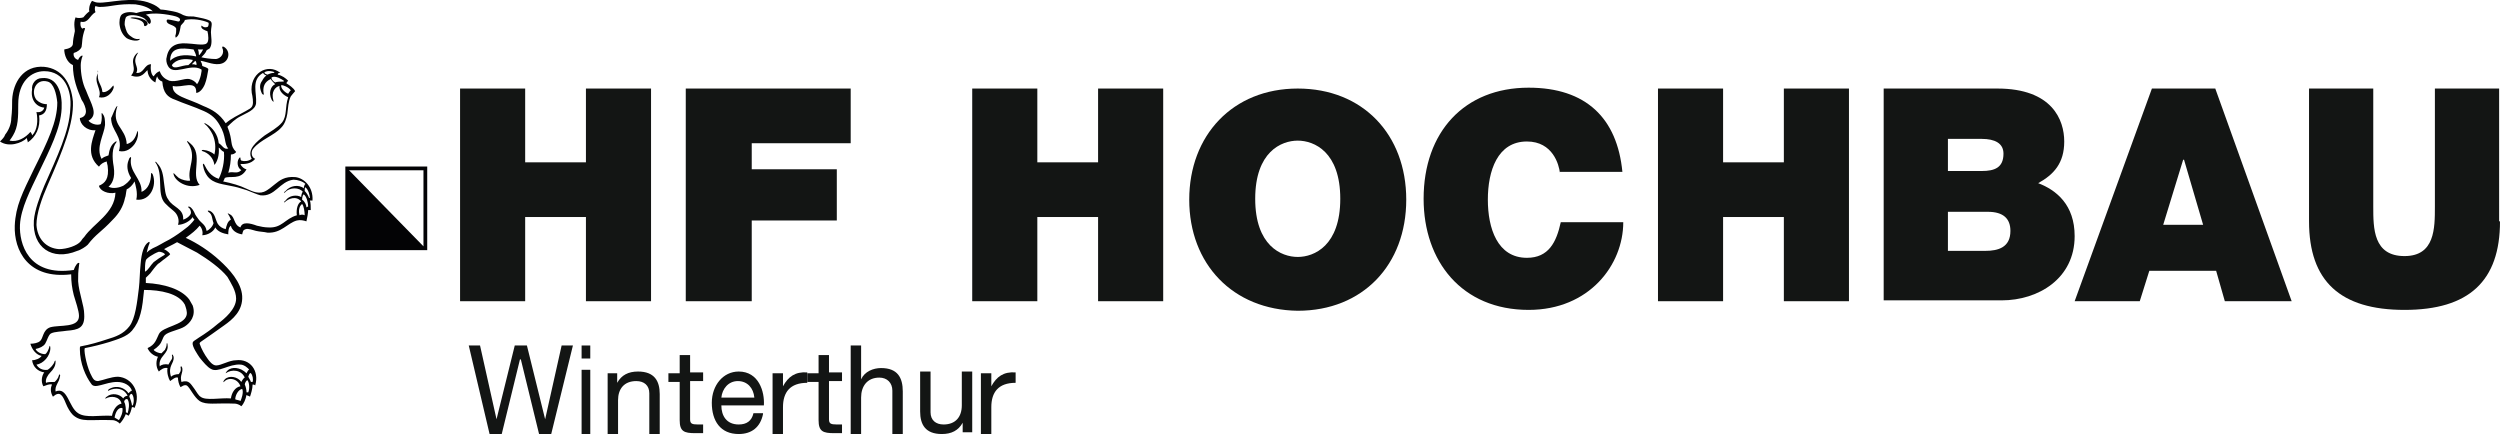
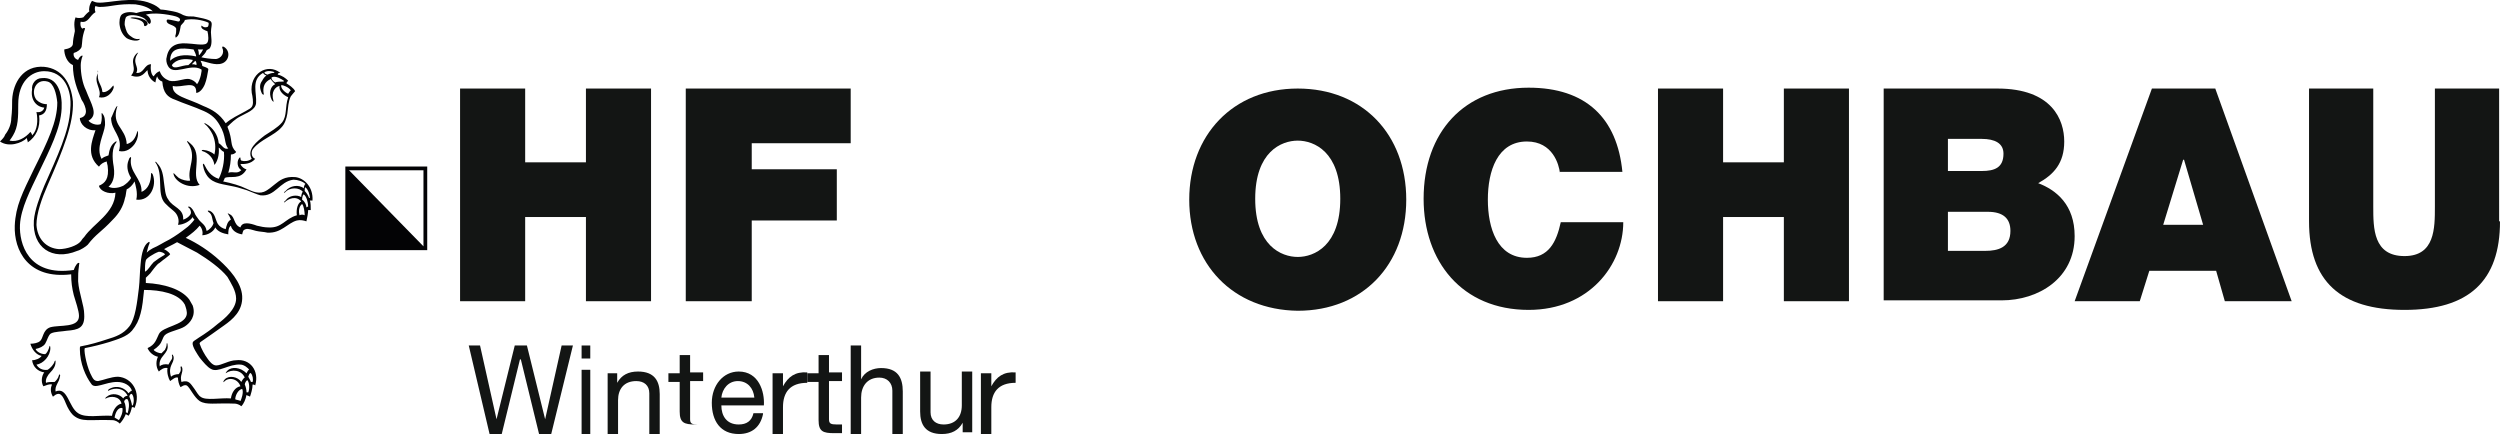
<svg xmlns="http://www.w3.org/2000/svg" version="1.1" x="0px" y="0px" viewBox="0 0 288 50" style="enable-background:new 0 0 288 50;" xml:space="preserve">
  <style type="text/css">
	.st0{fill-rule:evenodd;clip-rule:evenodd;fill:#030305;}
	.st1{fill:none;stroke:#030305;stroke-width:0.433;}
	.st2{fill-rule:evenodd;clip-rule:evenodd;fill:#131514;}
</style>
  <g id="Ebene_1">
</g>
  <g id="Isolationsmodus">
    <g>
      <path id="Fill-1" class="st0" d="M23.8,5.8c-0.1,0.3-0.4,0.6-0.6,0.8c0.4,0.1,1.1,0.2,1.7,0.2c0.6-0.1,1-0.7,0.7-1.3    c0-0.1,0-0.2,0.2-0.1c0.8,0.5,0.6,1.6-0.2,1.9c-0.8,0.3-1.8-0.2-2.5-0.3c0.1,0.2,0.2,0.4,0.2,0.6c0.2,0.1,0.7,0.2,0.7,0.4    c-0.1,0.6-0.2,1.2-0.4,1.7c-0.2,0.5-0.6,1-1,1c0.1-1.6-1.7-0.5-2.7-0.8c-0.1,1.2,1.7,1.4,3.5,2.3c1,0.4,1.9,0.9,2.6,2    c0.7-0.6,1.4-0.9,2.3-1.4c0.3-0.2,0.7-0.3,0.8-0.7c0.1-0.3,0-1-0.1-1.4c-0.3-2.2,1.8-3.5,3.3-2.3C32,8.4,32,8.5,32,8.6    c0.5,0.1,0.9,0.4,1.2,0.7C33.1,9.4,33,9.5,33,9.6c0.3,0.2,0.8,0.5,1,0.9c-0.2,0.2-0.4,0.5-0.5,0.6c-0.3,0.6-0.3,1.3-0.4,2    c-0.1,0.6-0.3,1.2-0.7,1.6c-0.8,0.9-2.4,1.4-3.2,2.4c-0.3,0.3-0.3,1,0.2,1.2c-0.5,0.6-1.2,0.6-1.7,0.6c0.1,0.3,0.5,0.6,0.7,0.6    c-0.7,1.3-1.9,0.7-2.5,1c-0.1,0.2-0.1,0.3-0.2,0.4c1,0.2,2,0.5,2.6,0.8c0.5,0.2,1.3,0.7,2.1,0.4c0.5-0.2,0.9-0.6,1.3-0.9    c0.5-0.4,1.1-0.9,2.3-0.8c1,0.1,2.1,1.1,2,2.7c-0.1,0-0.2,0-0.3,0c0.1,0.2,0.1,0.8,0.1,1.1c-0.2,0-0.3,0-0.3,0    c0,0.3-0.1,0.9-0.2,1.3c-0.3-0.1-0.7-0.2-1.1-0.1c-1.1,0.3-1.8,1.5-3.4,1.4c-0.4-0.1-0.9-0.1-1.3-0.2c-0.4-0.1-0.9-0.3-1.2-0.2    c-0.3,0.1-0.3,0.2-0.4,0.6c-0.7-0.1-1.2-0.5-1.3-1c-0.3,0.2-0.3,0.7-0.3,1c-0.6-0.1-1.2-0.3-1.5-0.8c-0.2,0.5-0.9,0.9-1.5,0.9    c0.1-0.3,0-0.8-0.3-1.1c-0.4,0.5-0.9,0.9-1.6,1.4c1.3,0.6,2.7,1.5,3.9,2.6c1.1,1,2.5,2.5,2.6,4.1c0.1,1.7-1.1,2.7-2.1,3.4    c-1,0.7-1.8,1.3-2.7,1.9c-0.1,0.1-0.1,0.1-0.1,0.2c0.2,0.6,0.6,1.3,0.9,1.7c0.2,0.3,0.6,0.8,1,0.8c0.6,0,1.5-0.6,2.3-0.6    c1.6-0.2,2.7,1.2,2.2,2.9c-0.1-0.1-0.2-0.1-0.3-0.1c0,0.5-0.2,1.1-0.3,1.4c-0.1-0.1-0.3-0.1-0.4-0.2c-0.1,0.5-0.3,1-0.6,1.3    c-0.2-0.2-0.6-0.3-0.7-0.3c-2.3-0.1-3.3,0.2-4.1-0.3c-0.3-0.2-0.6-0.6-0.8-0.9c-0.2-0.3-0.5-0.8-0.7-0.9c-0.3-0.1-0.5,0.1-0.7,0.2    c-0.2-0.3-0.3-0.8-0.3-1.1c-0.3-0.1-0.6,0.2-0.9,0.4c-0.2-0.3-0.4-1-0.3-1.5c-0.4-0.1-0.8,0.2-1,0.4c-0.4-0.6-0.3-1.3-0.1-1.7    c-0.5-0.1-1-0.5-1.2-1c0.9-0.4,1-1,1.3-1.6c0.4-0.9,2.9-1,3.2-2.2c0.1-0.4-0.1-0.9-0.2-1.2c-0.7-1.3-2.8-1.7-4.7-1.7    c-0.1,1-0.2,2-0.4,2.7c-0.2,0.8-0.5,1.4-1,2c-0.6,0.7-1.7,1-2.6,1.3c-1,0.3-1.8,0.5-2.8,0.7c-0.2,0,0.1,1.8,0.6,2.9    c0.3,0.6,0.4,0.9,0.9,0.9c0.6-0.1,1.5-0.5,2.3-0.5c1.6,0.1,2.7,1.8,1.9,3.6c-0.1-0.1-0.2-0.1-0.3-0.1c-0.1,0.4-0.2,0.8-0.4,1    c-0.1-0.1-0.2-0.1-0.3-0.2c-0.2,0.5-0.5,0.9-0.7,1.1c-0.2-0.2-0.5-0.4-0.9-0.4c-2.5-0.1-3.5,0.3-4.5-0.6c-0.3-0.3-0.6-0.8-0.8-1.3    c-0.4-1-0.7-1.5-1.5-0.8c-0.3-0.5-0.3-1-0.1-1.4c-0.3-0.1-0.7,0.1-1,0.2c-0.3-0.5-0.2-1.2,0.1-1.6c-0.7-0.1-1.3-0.6-1.4-1.4    c0.4,0,0.9-0.2,1.1-0.5c-0.6-0.1-1.1-0.7-1.3-1.4c0.4,0,0.9-0.1,1.1-0.3C5,39,4.9,38,5.8,37.7c1.1-0.3,3.3,0.1,3.3-1.3    c0-0.6-0.4-1.7-0.6-2.4c-0.2-0.8-0.3-1.5-0.3-2.4c-5,0.6-6.6-2.8-6.5-5.6c0.1-2.3,0.9-3.8,2.2-6.5c1.6-3.2,2.7-5.5,2.7-7.7    c-0.1-1-0.4-2.2-1.1-2.4C4.1,9,3.5,10.6,4.2,11.5C4.5,11.8,4.9,12,5.4,12c0,0.8-0.3,1.2-0.9,1.3c0.2,1.4-0.4,2.5-1.3,3.1    c0-0.2-0.1-0.3-0.1-0.5C2.5,16.5,1,17,0,16.3c0.3-0.3,0.5-0.5,0.6-0.8c0.4-0.5,0.7-1.2,0.7-1.9c0.1-0.8,0.1-1.5,0.1-2.1    c0.1-2,1.3-4,3.7-3.8c2,0.2,3.1,1.8,3.3,4c0.1,2.5-1.1,5.5-2.9,9.6c-0.7,1.6-1.3,3.3-1.3,4.6c0.1,1.6,1.1,2.7,2.6,2.8    c0.9,0,2.1-0.4,2.5-0.9c0.1-0.1,0.1-0.2,0.4-0.5c1.1-1.6,3.5-2.7,3.6-5.1c-0.8,0.2-1.8-0.2-1.9-0.8c0.7-0.3,1.2-0.8,1-2.3    c0-0.1-0.1-0.3-0.1-0.5c-0.4,0.1-0.7,0.3-0.9,0.6c-1.5-1.3-0.8-3-0.4-4.2c-1,0.1-1.8-0.7-1.8-1.4c0.5-0.1,0.7-0.4,0.7-0.8    c0-0.3-0.2-0.9-0.5-1.3c-0.5-1.2-1-2.4-1-4c-0.7-0.3-1-1.2-1-1.8c0.6-0.1,1-0.3,1-0.7c0-0.3,0.1-0.9,0.2-1.3    C8.7,3.5,8.4,2.8,8.7,2C8.9,2.1,9.3,2.1,9.6,2c0.1-0.1,0.3-0.4,0.7-0.7c-0.1-0.2,0-0.8,0.3-1.2c0.2,0.1,0.5,0.2,0.7,0.2    c1.2,0.1,4-0.8,6.1,0.1c0.5,0.2,0.8,0.4,1.1,0.7c0.3,0,0.9,0.1,1.4,0.2c1,0.2,1,0.4,1.4,0.5c0.2,0.1,0.6,0.1,1,0.1    c0.5,0.1,1.8,0.3,2,0.6c0.2,0.2,0,0.7,0,1.2c0,0.5,0.2,1.3-0.1,1.8C24.2,5.6,23.9,5.7,23.8,5.8 M15.6,0.5    c-2.1-0.1-2.8,0.3-4.1,0.3c-0.2,0-0.5-0.1-0.5-0.1c-0.1,0.1-0.1,0.5,0,0.7c-0.7,0.4-0.8,1.3-1.7,1.1C9.2,2.8,9.3,3.2,9.5,3.3    c0.1-0.1,0.3-0.1,0.3,0C9.4,4.4,9.5,4.9,9.4,5.4C9.3,5.7,8.9,6,8.5,6.1C8.4,6.4,8.6,6.8,9,6.9c0.2-0.5,0.6-0.6,0.5-0.4    c-0.1,0.2-0.2,0.7-0.2,1c0,1,0.2,2.1,0.6,2.9c0.6,1.6,1.5,2.8,0.3,3.5c0.2,0.3,0.9,0.6,1.4,0.4c0.2-0.6,0.1-1,0.1-1.2    c0-0.1,0.1-0.1,0.1,0c0.3,0.3,0.3,0.8,0.3,1.3C12,15.5,11,17,11.7,18.3c0.2-0.2,0.5-0.3,0.8-0.4c0.1-0.7,0.3-1.2,0.7-1.5    c0.2-0.2,0.3-0.1,0.2,0c-0.5,0.6-0.5,1.7-0.3,2.8c0.2,1.3-0.2,2-0.6,2.3c0.5,0.3,1.3,0.1,1.7-0.1c0.3-0.2,0.7-0.5,0.9-0.9    c-0.5-0.8-0.5-1.5-0.3-2c0.1-0.4,0.3-0.5,0.3-0.3c-0.3,1.6,1.3,2.4,1.2,3.9c0.8-0.3,1.1-1.2,1.1-2.1c0-0.1,0.1-0.1,0.2,0.1    c0.5,1.3-0.3,3.1-1.9,2.9c0.2-0.8-0.1-1.7-0.2-2.1c-0.2,0.4-0.6,0.8-0.9,0.9c-0.1,0.4-0.1,0.8-0.2,1c-0.2,1-0.7,1.8-1.4,2.5    c-1.4,1.5-1.9,1.6-2.9,2.9c-0.2,0.2-0.8,0.6-1.2,0.7c-2.9,1.2-5.2-0.4-5-3.5c0.1-1.2,0.7-2.8,1.2-4c1.5-3.4,2.9-6.3,3-8.9    c0.2-2.1-0.7-4.3-3-4.3c-1.5,0-3,1.2-3,3.8c0,1.5,0,2.6-0.6,3.6c-0.1,0.2-0.2,0.3-0.4,0.6c0.9,0.2,1.8-0.3,2.4-1    c0.1,0.1,0.2,0.3,0.2,0.4c0.6-0.6,0.7-1.7,0.5-2.7c0.4,0.1,0.8-0.1,0.9-0.5c-1-0.1-1.6-1-1.4-2.1C3.6,9.7,4.1,9,4.8,9    c1.8-0.2,2.4,1.7,2.3,3.5c-0.1,2.3-1.4,4.8-2.6,7.3c-1,2.1-2.1,4.2-2.2,6.1c-0.1,2.1,0.9,6,6.2,5.2c0.2-0.6,0.5-0.9,0.6-0.8    c0.1,0,0,0.1,0,0.3c-0.1,0.7-0.1,1.1-0.1,1.8c0.1,1.4,0.7,2.8,0.7,3.8c0.1,1.6-0.7,1.8-2,1.9c-0.6,0.1-1.4,0.1-1.8,0.3    c-0.3,0.1-0.5,0.9-0.7,1.2s-0.6,0.5-1.1,0.6c0.1,0.3,0.6,0.6,1.1,0.6c0.2-0.1,0.4-0.5,0.5-0.9c0-0.1,0.1-0.1,0.1,0.2    C5.8,41,5,41.9,4.2,42c0.2,0.4,0.7,0.7,1.3,0.6c0.3-0.2,0.7-0.6,0.8-1c0.1-0.1,0.1-0.1,0.1,0.1c0,0.5-0.3,0.9-0.6,1.2    s-0.6,0.8-0.5,1.2c0.2-0.1,0.6-0.1,1-0.1c0.2-0.2,0.4-0.4,0.5-0.8c0-0.1,0.2-0.1,0.1,0.2c-0.1,0.7-0.6,1-0.5,1.7    c1.4-0.6,1.5,1.8,2.6,2.5c0.9,0.6,2.5,0.2,3.9,0.3c0.1-0.6,0.5-1.3,1.1-1.4c-0.2-0.9-1.3-0.9-1.8-0.6c-0.1,0.1-0.1-0.1,0.1-0.2    c0.6-0.5,1.5-0.3,1.9,0.2c0.1-0.2,0.3-0.3,0.5-0.3c-0.4-0.9-1.4-1-2.2-0.6c-0.1,0.1-0.1-0.1,0.1-0.2c0.9-0.5,1.8-0.1,2.2,0.5    c0.1-0.1,0.3-0.3,0.4-0.3c-0.2-0.6-0.9-1-1.7-1c-1.4,0-2.6,0.9-3,0.2c-0.6-0.8-1.3-2.3-1.3-4c0-0.2,0-0.3,0.1-0.3    c1.1-0.2,2.1-0.5,3-0.8c1-0.3,1.9-0.6,2.6-1.5c0.7-0.9,0.9-2.8,1.1-4.4c0.1-0.8,0.1-1.9,0.2-2.8c0.1-1.3,0.4-2.2,0.9-2.5    c0.1-0.1,0.2,0,0.1,0.2c-0.1,0.2-0.2,0.6-0.3,1c0.2-0.2,0.5-0.4,0.7-0.5c0.7-0.3,1.1-0.6,1.9-1c0.7-0.4,1.4-0.9,1.9-1.3    c0.3-0.2,0.7-0.6,1-1c-0.1-0.1-0.2-0.2-0.2-0.3c-0.3,0.5-1.1,0.9-1.7,0.9c0.2-0.5,0-1.2-0.5-1.6c-0.5-0.4-0.7-0.6-1-0.9    c-1-1.1-0.1-3.3-1.1-4.7c-0.1-0.1,0.1-0.1,0.2,0.1c0.6,0.6,0.7,1.4,0.8,2.3c0.1,0.6,0.1,1.4,0.5,1.9c0.5,0.9,1.8,1,1.7,2.3    c0.4-0.1,0.9-0.5,0.9-0.8c0-0.2-0.1-0.5-0.3-0.6c-0.1-0.1,0-0.1,0.1-0.1c0.3,0.1,0.5,0.5,0.6,0.7c0.1,0.3,0.3,0.5,0.5,0.8    c0.3,0.4,0.8,0.6,0.9,1.3c0.3-0.1,0.7-0.5,0.8-0.9c-0.2-0.5-0.1-1-0.6-1.3c-0.1-0.1-0.1-0.2,0.2-0.1c0.6,0.3,0.6,1,0.9,1.5    c0.2,0.3,0.5,0.5,0.9,0.6c0.1-0.4,0.2-0.9,0.6-1.1c-0.1-0.2-0.1-0.3-0.3-0.6c-0.1-0.1-0.1-0.2,0.2,0c0.6,0.3,0.4,1.2,1.2,1.5    c0.2-0.7,1.1-0.5,1.9-0.2c0.4,0.1,0.9,0.2,1.3,0.2c1.6,0.1,1.9-1,3.3-1.4c-0.1-0.7,0.1-1.4,0.5-1.6c-0.6-0.7-1.5-0.3-1.9,0.1    c-0.1,0.1-0.1-0.1,0.1-0.2c0.4-0.6,1.3-0.7,1.8-0.4c0-0.2,0.1-0.6,0.2-0.6c-0.4-0.5-1.5-0.6-2.1,0.1c-0.1,0.1-0.1-0.1,0.1-0.2    c0.5-0.6,1.5-0.8,2.1-0.3c0-0.2,0.1-0.5,0.2-0.5c-0.3-0.3-0.9-0.5-1.4-0.5c-1.6,0.2-2.1,2-3.8,1.8c-0.4-0.1-0.8-0.3-1.6-0.6    c-0.4-0.1-0.9-0.3-1.4-0.4c-1.3-0.3-2.4-0.3-3.1-1.2c-0.2-0.3-0.4-0.6-0.5-1.2c-0.1-0.2,0.1-0.3,0.1-0.2c0.4,0.8,0.8,1.4,1.7,1.7    c0.4-0.8,0.7-2,0.6-3.1c-0.4-0.2-0.4-0.4-0.6-0.5c0.1,0.9-0.2,1.7-0.5,2c-0.1-0.8-0.7-1.4-1.4-1.6c-0.1,0-0.1-0.2,0.3-0.1    c0.2,0,0.8,0.2,1.1,0.5c0.2-0.8,0.1-1.6-0.2-2.3c-0.2-0.4-0.5-0.9-0.9-1.2c-0.1-0.1-0.1-0.2,0.2,0c0.7,0.4,1.3,1.2,1.4,2.2    c0.4,0.2,0.6,0.8,1.1,0.6c-0.5-0.5-0.2-1.4-1-2.7c-0.4-0.7-0.9-1.2-1.8-1.6c-1.1-0.5-2.4-0.9-3.3-1.3c-0.9-0.3-1.4-0.8-1.5-2.1    c-0.3-0.1-0.5-0.3-0.6-0.6C18,9,17.9,9.4,17.9,9.5c-0.6-0.3-0.9-0.9-0.9-1.4c-0.2,0-0.6,1.1-1.9,0.6c0.8-0.9-0.3-1.5,0.6-2.5    C15.8,6.1,16,6,15.9,6.1c-0.8,1.2,0.2,1.5-0.2,2.3c0.9,0.1,0.9-1,1.7-1c-0.1,0.5,0,1.2,0.3,1.4c0.2-0.3,0.4-0.5,0.7-0.6    c0.2,0.6,0.6,0.9,1.1,1.1c0.8,0.2,1.7-0.3,2.3-0.2c0.4,0.1,0.7,0.3,0.9,0.6C23.1,9.2,23.3,8,23.2,8c-1.3-0.8-3.3,0.9-3.9-0.5    c-0.1-0.2-0.2-0.6-0.1-0.9c0.2-1.2,1-1.7,2.3-1.6C22.1,5,23.5,5.3,23.8,5c0.3-0.2,0.2-1,0.1-1.4c-0.3-0.1-0.8-0.3-0.7-0.6    c0-0.2,0.2,0.3,0.7,0.1C24,3.1,24.1,2.7,24,2.6c-0.7-0.3-1.8-0.5-2.7-0.3c-0.1,0.4-0.5,0.5-0.5,0.8c-0.1,0.6-0.2,1-0.5,1.2    c-0.1,0.1-0.1-0.1-0.1-0.2c0.1-0.2,0.1-0.6,0.1-0.8c-0.2-0.5-1.1-0.4-1.1-0.9c0-0.2,0.1-0.2,1,0c0.4,0.1,0.4,0.1,0.5,0    c0.2-0.3-0.3-0.5-0.8-0.6c-1.4-0.3-2.6-0.3-3.1-0.1c0.5,0.2,0.7,0.8,0.5,1c-0.2,0.2-0.2-0.2-0.7-0.6c-0.7-0.4-1.8-0.5-2.1-0.1    c-0.1,0.2-0.2,0.8-0.1,1c0.1,0.4,0.2,0.9,0.7,1.2c0.6,0.5,1.1,0.2,1,0.3c-0.1,0.3-1,0.2-1.5-0.1c-0.4-0.3-0.7-0.8-0.8-1.4    c-0.1-0.5,0-1.1,0.2-1.3c0.3-0.3,1-0.4,1.7-0.2c0.6-0.2,1.3-0.3,1.9-0.2C17.1,0.8,16.3,0.6,15.6,0.5 M19.6,7    c0.6-0.6,1.6-0.8,3-0.5c0-0.2-0.2-0.6-0.3-0.8C20.9,5.5,19.6,5.4,19.6,7 M22.8,5.7c0.1,0.2,0.1,0.4,0.1,0.5c0,0.1,0,0.2,0.1,0.1    c0.1-0.1,0.3-0.4,0.4-0.6C23.2,5.7,22.9,5.7,22.8,5.7 M19.8,7.5c0.2,0.6,1.1,0,1.9,0c0.2-0.2,0.5-0.4,0.5-0.6    C21.3,6.7,20.3,6.8,19.8,7.5 M22.5,7c0,0-0.1,0.1-0.1,0.1c-0.1,0.1-0.2,0.2-0.3,0.3c0.1,0,0.4,0,0.5,0.1C22.7,7.4,22.6,7.1,22.5,7     M31.6,8.3c-0.3-0.1-0.7-0.2-1.1,0c-0.1,0.1,0,0.2,0.3,0.3c0.2-0.1,0.5-0.2,0.7-0.2C31.6,8.4,31.6,8.4,31.6,8.3 M30.1,10.6    c-0.2-0.5-0.2-0.9,0.1-1.3c0.1-0.2,0.3-0.5,0.5-0.6c-0.3-0.1-0.3-0.2-0.4-0.3c-1.4,0.8-0.7,2.3-0.8,3.5c-0.1,0.8-1.1,1.1-1.8,1.5    c-0.6,0.3-1.1,0.8-1.5,1.2c0.7,1.7,0.2,2.1,1,2.9c-0.1,0.2-0.4,0.3-0.6,0.3c0,0.8-0.1,1.4-0.3,2.1c0.6-0.2,1,0.2,1.5-0.3    c-0.5-0.3-0.5-1-0.3-1.3c0.1-0.2,0.2-0.2,0.2-0.1c0,0.1,0,0.2,0.1,0.3c0.3,0.1,0.8,0.1,1.2-0.2c-0.6-1.1,0.6-2,1.5-2.7    c0.6-0.4,1.5-0.9,2-1.5c0.6-0.8,0.3-1.7,0.7-2.9c-0.5-0.2-1.1-0.7-1-1.3c-0.5,0.1-1,0.7-0.7,1.7c0.1,0.2-0.1,0.1-0.2-0.1    c-0.4-0.8-0.1-1.6,0.4-1.8c-0.2-0.2-0.5-0.5-0.5-0.6c-0.7,0.3-1,0.9-0.8,1.8C30.3,10.9,30.2,10.9,30.1,10.6 M32.7,9.3    c-0.3-0.2-0.9-0.6-1.4-0.4c-0.1,0.2,0.2,0.5,0.4,0.6c0.2-0.1,0.6-0.1,0.9-0.1C32.7,9.4,32.7,9.4,32.7,9.3 M33.5,10.4    c-0.3-0.4-0.9-0.6-1.1-0.6c-0.1,0.4,0.5,0.9,0.8,1C33.3,10.6,33.4,10.5,33.5,10.4 M35.1,22c0.2,0.2,0.4,0.5,0.5,0.8    c0.1,0,0.1,0,0.1,0c0-0.3-0.2-1-0.5-1.2C35.1,21.5,35.1,21.8,35.1,22 M35.5,23.8c0-0.5-0.2-1.2-0.5-1.4c-0.1,0-0.2,0.3-0.2,0.6    c0.3,0.2,0.5,0.6,0.5,0.9C35.4,23.8,35.5,23.8,35.5,23.8 M34.8,23.5c-0.4,0.3-0.4,0.9-0.3,1.3c0.2-0.1,0.4-0.1,0.6,0    C35.1,24.4,35,23.7,34.8,23.5 M27.7,42c-1.3-0.1-2.6,1-3.4,0.5c-0.4-0.2-0.9-0.8-1.3-1.3c-0.2-0.3-0.9-1.3-0.8-1.7    c0-0.2,0.3-0.3,0.7-0.6c0.8-0.5,1.5-1,2.2-1.6c0.8-0.6,2.1-1.7,2.1-2.9c0-0.9-0.6-1.8-1-2.5c-0.8-1-2.2-2-3.5-2.8    c-0.6-0.3-1.7-0.9-2.3-1.2c-0.7,0.4-1,0.5-1.5,0.8c0.4,0.2,0.7,0.5,0.7,0.6c-0.1,0.1-0.2,0.2-0.6,0.5c-0.3,0.2-0.6,0.5-0.8,0.6    c-0.3,0.3-0.6,0.7-0.9,1.1c-0.2,0.2-0.3,0.3-0.5,0.5c0,0.2,0,0.3,0,0.6c2.1,0.1,4.1,0.7,5,1.9c0.1,0.2,0.3,0.5,0.4,0.7    c0.4,1.2-0.3,2-0.9,2.4c-0.6,0.4-1.9,0.6-2.3,1c-0.3,0.3-0.3,0.8-0.7,1.2c-0.2,0.2-0.3,0.3-0.6,0.5c0.1,0.2,0.6,0.4,0.9,0.4    c0.1-0.1,0.2-0.2,0.4-0.4c0.1-0.2,0.2-0.4,0.2-0.7c0-0.1,0.1-0.1,0.1,0.1c0.2,1.1-1.1,1.3-0.9,2.5c0.2-0.2,0.6-0.3,1-0.2    c0.1-0.2,0.2-0.3,0.3-0.5c0.1-0.1,0.2-0.3,0.1-0.6c0-0.1,0.1-0.1,0.2,0.2c0.1,0.8-0.7,1-0.3,2.3c0.2-0.2,0.6-0.3,0.9-0.3    c0.1-0.2,0.3-0.3,0.2-0.8c0-0.1,0.1-0.2,0.2,0.1c0.1,0.6-0.3,0.8-0.1,1.6c0.9-0.3,1.1,0.3,1.5,0.8c0.2,0.3,0.5,0.8,0.7,0.9    c0.6,0.5,2.3,0.1,3.5,0.2c0.1-0.7,0.5-1.3,1.1-1.4c-0.3-0.9-1.4-1.1-1.9-0.5c-0.1,0.1-0.1-0.1,0.1-0.3c0.5-0.5,1.5-0.3,1.9,0.3    c0.1-0.2,0.3-0.5,0.4-0.5c-0.4-0.9-1.5-1-2.2-0.5C26,43,26,42.9,26.2,42.7c0.5-0.5,1.5-0.4,2.2,0.3c0.1-0.2,0.2-0.4,0.3-0.4    C28.6,42.4,28.1,42,27.7,42 M18.3,29c-0.6,0.2-1.5,0.8-1.5,1c-0.1,0.3-0.1,0.9-0.1,1.3c0.4-0.2,0.6-0.7,1-1.1    c0.9-0.7,1.3-0.8,1.3-0.9C18.9,29.1,18.5,29,18.3,29 M29.1,44c0.1-0.3,0-0.8-0.2-1c-0.1-0.1-0.2,0.1-0.3,0.4    c0.1,0.2,0.3,0.5,0.3,0.6C29,44,29.1,44,29.1,44 M28.2,44.3c0.1,0.2,0.2,0.6,0.2,0.9c0.1,0,0.1,0,0.2,0c0.2-0.5,0.1-1.2-0.1-1.4    C28.4,43.8,28.2,44.1,28.2,44.3 M27.1,46c0.2,0.1,0.5,0.1,0.6,0.2c0.1-0.2,0.4-1,0.2-1.4C27.4,44.9,27.1,45.6,27.1,46 M15.3,46.7    c0.2-0.5,0.1-1.1-0.1-1.3c-0.1-0.1-0.3,0.1-0.3,0.3c0.1,0.2,0.3,0.8,0.3,1C15.2,46.7,15.2,46.7,15.3,46.7 M14.3,46.3    c0.2,0.3,0.2,0.9,0.2,1.2c0.1,0,0.1,0.1,0.2,0.1c0.1-0.3,0.3-1.1,0-1.6C14.5,45.9,14.3,46.1,14.3,46.3 M13.2,48.1    c0.2,0.1,0.3,0.2,0.5,0.3c0.2-0.3,0.5-0.9,0.4-1.4C13.6,46.9,13.3,47.5,13.2,48.1" />
      <path id="Fill-3" class="st0" d="M17,2.8c-0.1,0.2-0.4,0.3-0.4,0.1c0-0.5-0.7-0.7-1.5-0.8c-0.2,0,0-0.1,0.2-0.1    C16.1,2,17.1,2.3,17,2.8" />
      <path id="Fill-4" class="st0" d="M11.3,8.2c-0.2,1.3,0.4,1.4,0.5,2.4c0.4,0.1,0.9-0.3,1.2-0.7c0.1-0.1,0.1,0,0.1,0.2    c-0.2,0.7-0.9,1.3-1.7,1.1c0.4-0.9-0.7-1.7-0.1-2.8C11.2,8.1,11.3,8.1,11.3,8.2" />
      <path id="Fill-5" class="st0" d="M13.4,12.3c0.1-0.1,0.2-0.1,0.1,0c-0.7,2.2,1,2.4,1.1,4.3c0.7-0.2,1-0.7,1.2-1.4    c0.1-0.2,0.1-0.1,0.1,0.2c0,0.5-0.2,0.9-0.4,1.2c-0.3,0.4-0.9,1-1.8,0.8c0.5-1.7-0.9-2.3-0.9-3.8C13,13.2,13.2,12.6,13.4,12.3" />
      <path id="Fill-6" class="st0" d="M21.6,16.4c-0.1-0.1-0.1-0.3,0.3,0.1c1.6,1.3,0,3.6,1.1,4.8c-1.4,0.5-2.8-0.4-3-1.2    c-0.1-0.4,0.2,0.1,0.6,0.4c0.3,0.2,1,0.4,1.3,0.3C21.5,19.3,22.8,18.1,21.6,16.4" />
      <polygon id="Stroke-7" class="st1" points="40,28.6 49,28.6 49,19.4 40,19.4   " />
      <polyline id="Fill-8" class="st0" points="40,19.4 40,28.6 49,28.6 40,19.4   " />
      <polyline id="Fill-9" class="st2" points="53,10.2 60.5,10.2 60.5,18.7 67.5,18.7 67.5,10.2 75,10.2 75,34.7 67.5,34.7 67.5,25     60.5,25 60.5,34.7 53,34.7 53,10.2   " />
      <polyline id="Fill-10" class="st2" points="79,10.2 98,10.2 98,16.5 86.6,16.5 86.6,19.5 96.4,19.5 96.4,25.4 86.6,25.4     86.6,34.7 79,34.7 79,10.2   " />
-       <polyline id="Fill-11" class="st2" points="112,10.2 119.5,10.2 119.5,18.7 126.5,18.7 126.5,10.2 134,10.2 134,34.7 126.5,34.7     126.5,25 119.5,25 119.5,34.7 112,34.7 112,10.2   " />
      <path id="Fill-12" class="st2" d="M149.5,29.6c1.9,0,4.9-1.3,4.9-6.7s-3-6.7-4.9-6.7c-1.9,0-4.9,1.3-4.9,6.7    S147.6,29.6,149.5,29.6z M149.5,10.2c7.5,0,12.5,5.3,12.5,12.8s-5,12.8-12.5,12.8C142,35.7,137,30.4,137,23S142,10.2,149.5,10.2    L149.5,10.2z" />
      <path id="Fill-13" class="st2" d="M179.7,19.9c-0.1-0.9-0.8-3.6-3.8-3.6c-3.4,0-4.5,3.4-4.5,6.7s1.1,6.7,4.5,6.7    c2.5,0,3.4-1.8,3.9-4.1h7.2c0,4.9-3.9,10.1-10.9,10.1c-7.7,0-12.1-5.6-12.1-12.8c0-7.7,4.7-12.8,12.1-12.8    c6.6,0,10.2,3.5,10.8,9.7H179.7" />
      <polyline id="Fill-14" class="st2" points="191,10.2 198.5,10.2 198.5,18.7 205.5,18.7 205.5,10.2 213,10.2 213,34.7 205.5,34.7     205.5,25 198.5,25 198.5,34.7 191,34.7 191,10.2   " />
      <path id="Fill-15" class="st2" d="M224.4,28.9h4.3c1.5,0,2.9-0.4,2.9-2.3c0-1.4-0.8-2.2-2.6-2.2h-4.6V28.9z M224.4,19.7h3.9    c1.5,0,2.5-0.4,2.5-2c0-1.2-1-1.7-2.5-1.7h-3.9V19.7z M217,10.2h13.1c6.3,0,7.7,3.6,7.7,6.1c0,2.5-1.2,3.8-3,4.8    c2.1,0.8,4.2,2.5,4.2,6.1c0,4.9-4.2,7.4-8.4,7.4H217V10.2L217,10.2z" />
      <path id="Fill-16" class="st2" d="M253.8,25.9l-2.2-7.5h-0.1l-2.3,7.5H253.8z M247.9,10.2h7.3l8.8,24.5h-7.7l-1-3.5h-7.7l-1.1,3.5    H239L247.9,10.2L247.9,10.2z" />
      <path id="Fill-17" class="st2" d="M288,25.5c0,6.9-3.6,10.2-11,10.2c-7.4,0-11-3.3-11-10.2V10.2h7.4v13.6c0,2.5,0,5.7,3.6,5.7    c3.5,0,3.5-3.2,3.5-5.7V10.2h7.4V25.5" />
      <polyline id="Fill-18" class="st2" points="63.5,50 62.1,50 60,41.4 59.9,41.4 57.8,50 56.4,50 54,39.8 55.3,39.8 57.2,48.3     57.2,48.3 59.3,39.8 60.7,39.8 62.8,48.3 62.8,48.3 64.7,39.8 66,39.8 63.5,50   " />
      <path id="Fill-19" class="st2" d="M67,50h1v-7.4h-1V50z M67,41.3h1v-1.5h-1V41.3z" />
      <path id="Fill-20" class="st2" d="M70,43h1.1v1.1h0c0.5-0.9,1.3-1.3,2.4-1.3c1.9,0,2.5,1.1,2.5,2.6V50h-1.2v-4.7    c0-0.9-0.6-1.4-1.5-1.4c-1.4,0-2.1,0.9-2.1,2.2V50H70V43" />
-       <path id="Fill-21" class="st2" d="M79.5,42.9H81v1h-1.5v4.4c0,0.5,0.2,0.6,0.9,0.6H81v1h-0.9c-1.3,0-1.8-0.2-1.8-1.5V44H77v-1h1.3    v-2.1h1.2V42.9" />
+       <path id="Fill-21" class="st2" d="M79.5,42.9H81v1h-1.5v4.4c0,0.5,0.2,0.6,0.9,0.6H81h-0.9c-1.3,0-1.8-0.2-1.8-1.5V44H77v-1h1.3    v-2.1h1.2V42.9" />
      <path id="Fill-22" class="st2" d="M86.9,45.8c-0.1-1.1-0.8-1.9-1.9-1.9c-1.1,0-1.8,0.9-1.9,1.9H86.9z M87.9,47.7    c-0.3,1.5-1.3,2.3-2.8,2.3c-2.1,0-3.1-1.5-3.1-3.6c0-2,1.3-3.6,3.1-3.6c2.3,0,3,2.3,2.9,3.9h-4.9c0,1.2,0.6,2.2,2,2.2    c0.9,0,1.5-0.4,1.7-1.3H87.9L87.9,47.7z" />
      <path id="Fill-23" class="st2" d="M89,43h1.2v1.5h0c0.6-1.1,1.4-1.7,2.8-1.6v1.2c-2,0-2.8,1.1-2.8,2.8V50H89V43" />
      <path id="Fill-24" class="st2" d="M95.5,42.9H97v1h-1.5v4.4c0,0.5,0.2,0.6,0.9,0.6H97v1h-0.9c-1.3,0-1.8-0.2-1.8-1.5V44H93v-1h1.3    v-2.1h1.2V42.9" />
      <path id="Fill-25" class="st2" d="M98,39.8h1.2v3.9h0c0.4-0.9,1.4-1.3,2.3-1.3c1.9,0,2.5,1.1,2.5,2.7V50h-1.2v-5    c0-0.9-0.6-1.5-1.5-1.5c-1.4,0-2.1,1-2.1,2.3V50H98V39.8" />
      <path id="Fill-26" class="st2" d="M112,49.8h-1.1v-1.1h0c-0.5,0.9-1.3,1.3-2.4,1.3c-1.9,0-2.5-1.1-2.5-2.6v-4.6h1.2v4.7    c0,0.9,0.6,1.4,1.5,1.4c1.4,0,2.1-0.9,2.1-2.2v-3.9h1.2V49.8" />
      <path id="Fill-27" class="st2" d="M113,43h1.2v1.5h0c0.6-1.1,1.4-1.7,2.8-1.6v1.2c-2,0-2.8,1.1-2.8,2.8V50H113V43" />
    </g>
  </g>
</svg>